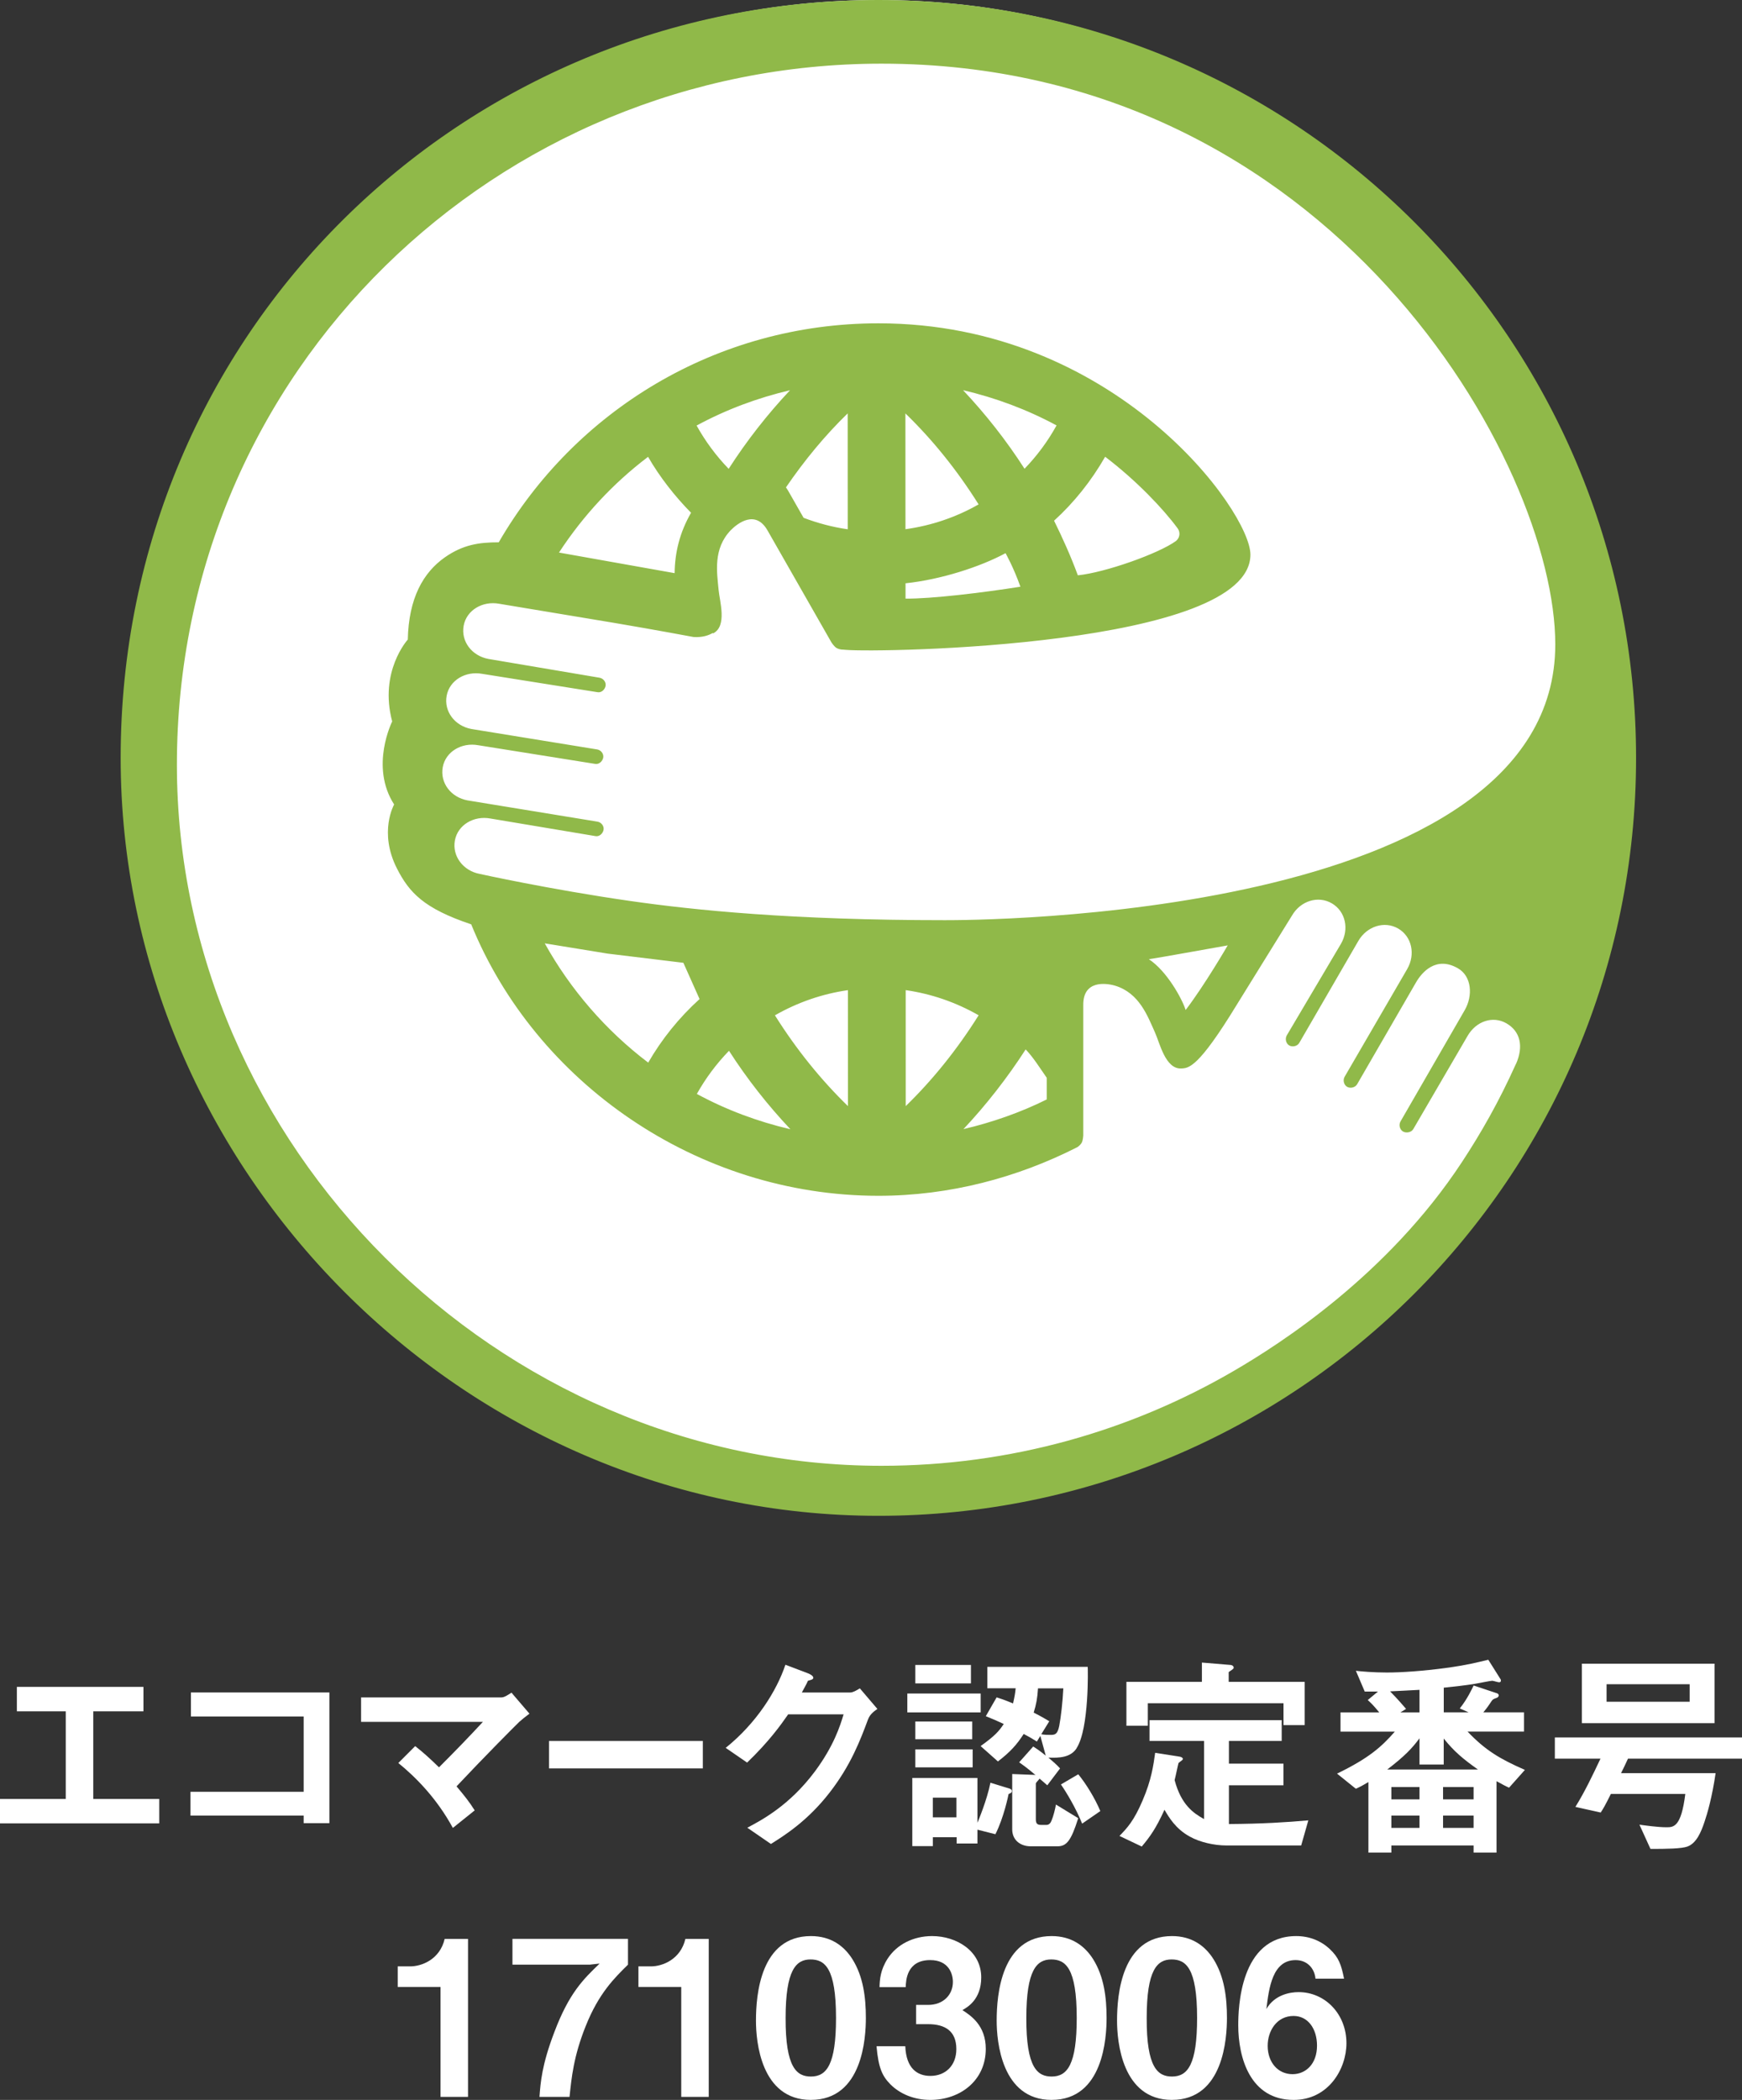
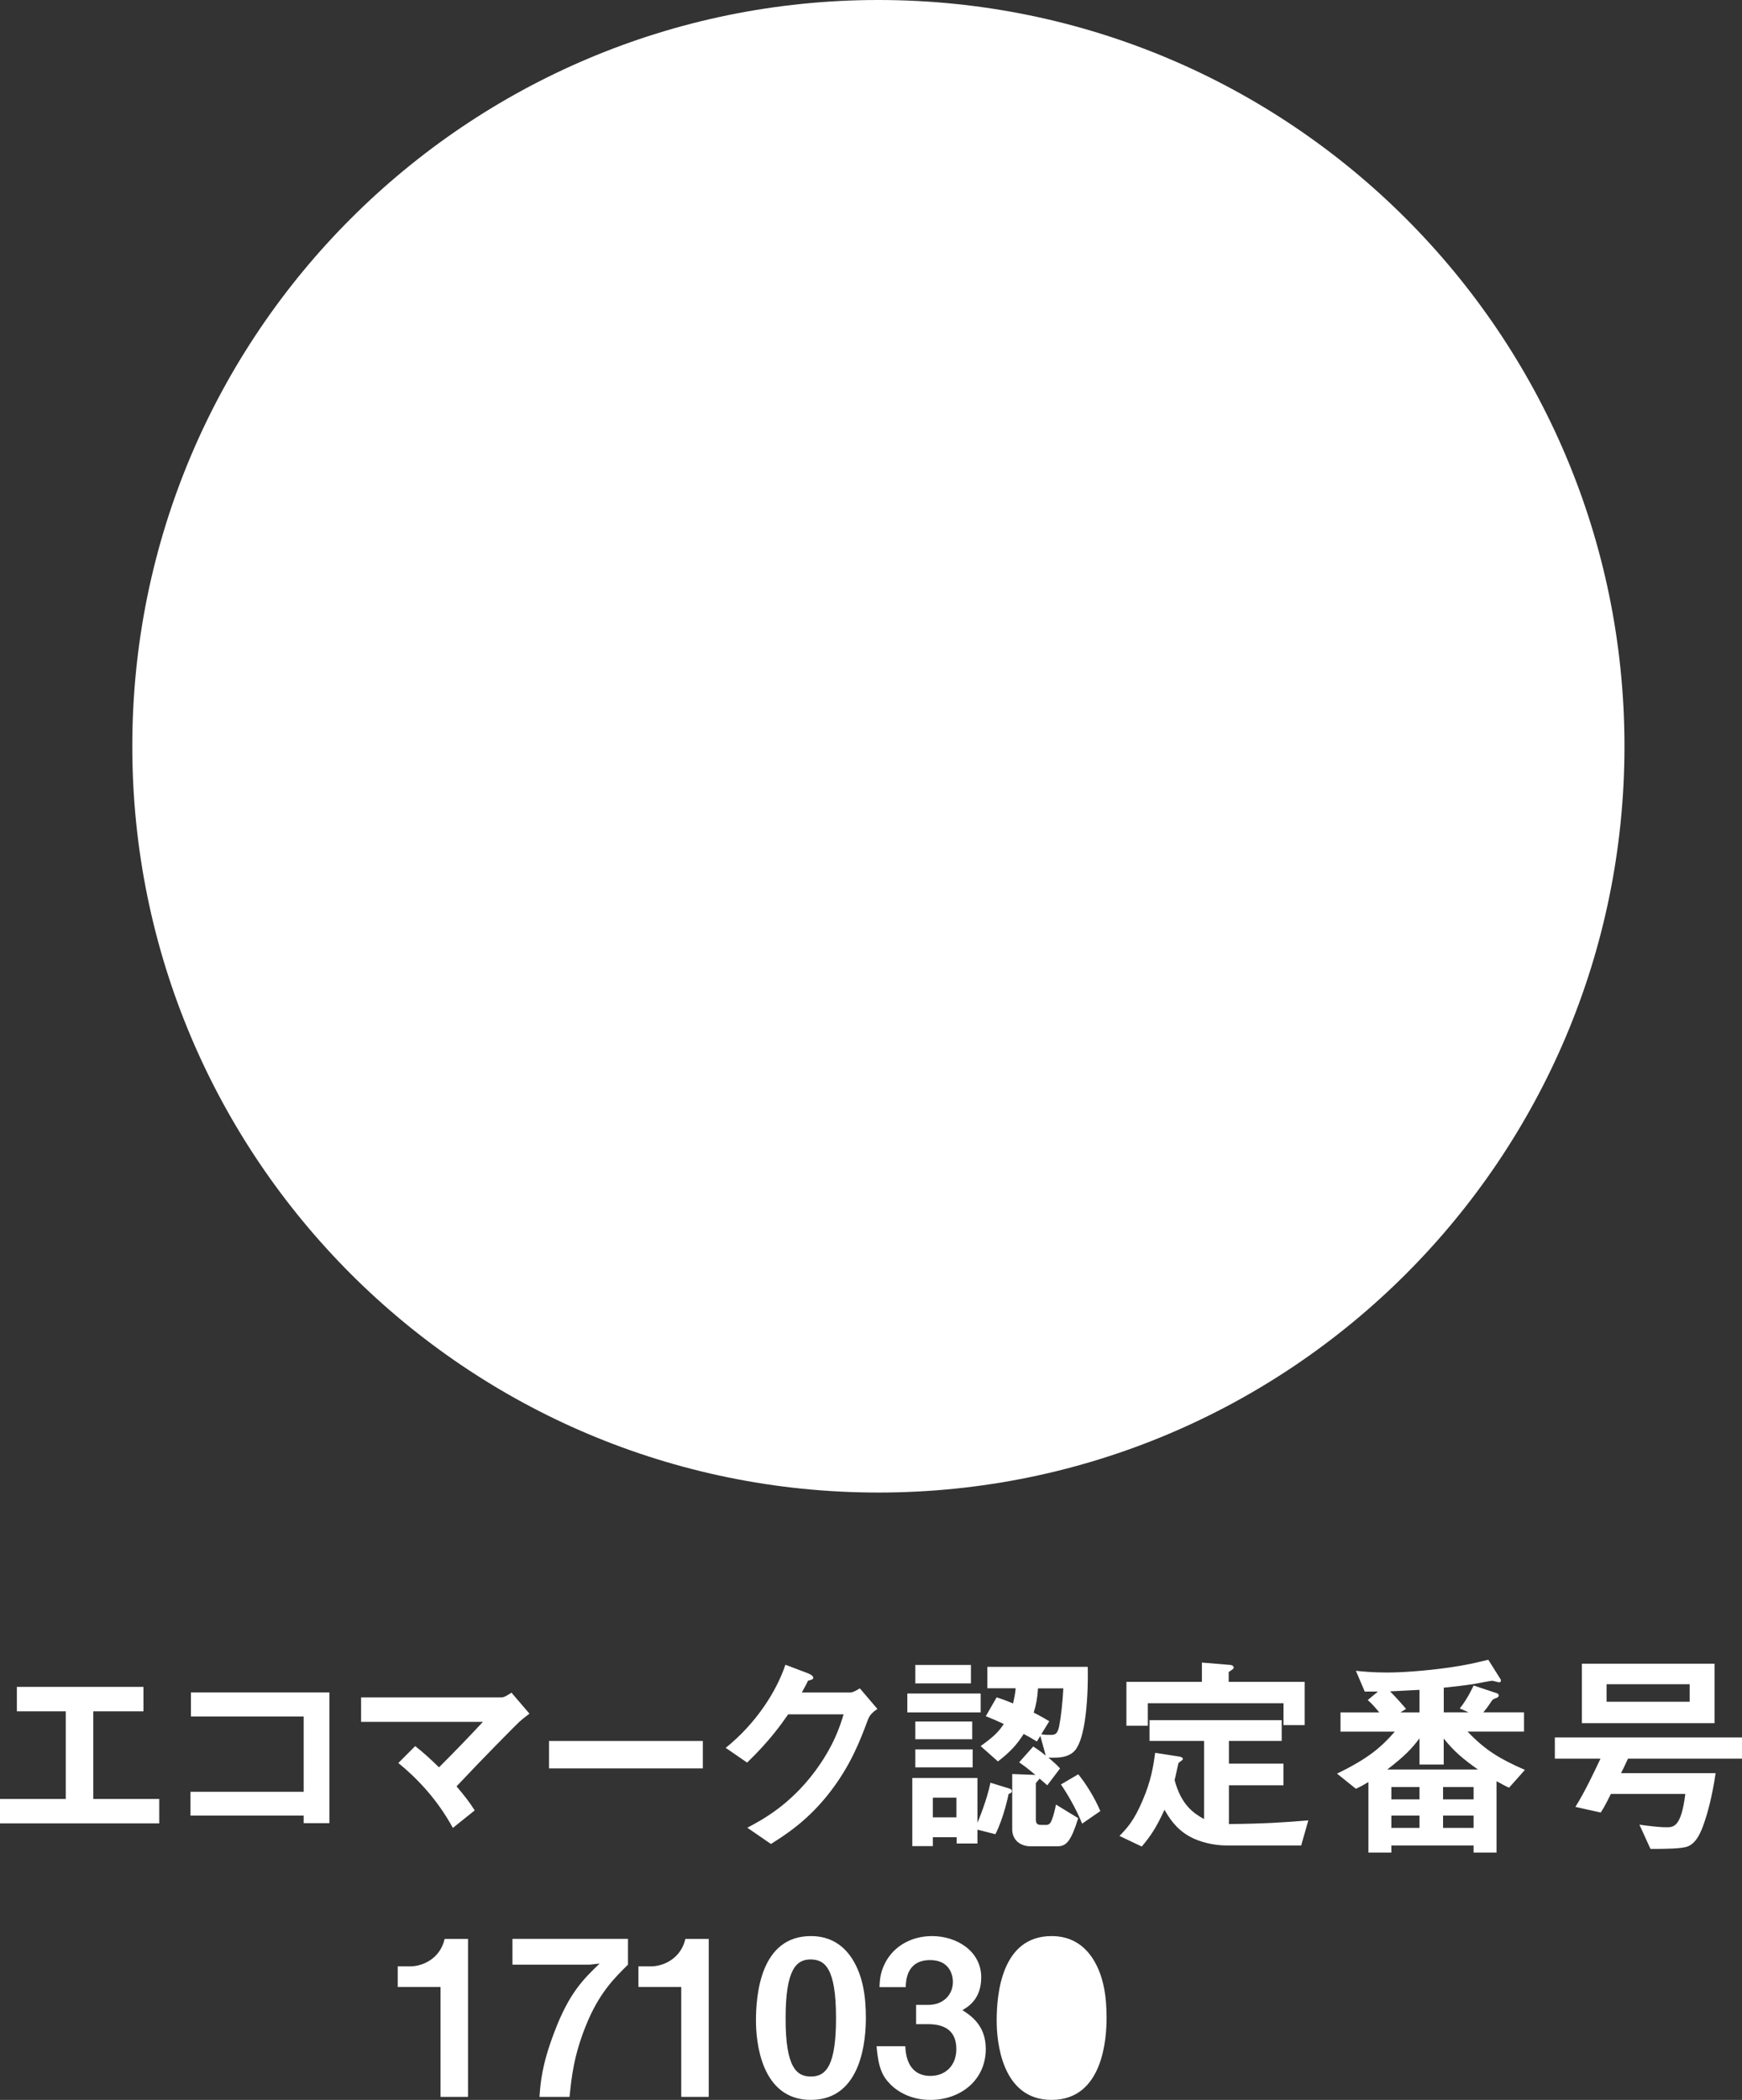
<svg xmlns="http://www.w3.org/2000/svg" id="_レイヤー_2" width="80.466" height="96.974" viewBox="0 0 80.466 96.974">
  <rect x="0" y="0" width="80.466" height="96.974" fill="#333333" stroke="none" />
  <g id="layout">
    <g>
      <g>
        <path d="M40.574,68.926c19.033,0,34.463-15.43,34.463-34.463S59.607,0,40.574,0,6.111,15.43,6.111,34.463s15.43,34.463,34.463,34.463" style="fill:#fff;" />
-         <path d="M40.576,0C21.372,0,5.573,15.324,5.573,34.998c0,19.001,15.798,35.002,35.003,35.002,19.327,0,34.997-15.666,34.997-35.002S59.903,0,40.576,0m29.448,49.13c-.795,1.767-1.623,3.209-2.492,4.531-3.448,5.249-8.444,8.421-10.487,9.616-4.802,2.808-10.382,4.413-16.33,4.413-17.748,0-32.544-14.831-32.544-32.375C8.173,17.078,22.968,2.94,40.717,2.94c20.791,0,31.124,18.483,31.124,26.819,0,12.764-27.043,12.735-28.195,12.735-7.079,0-11.571-.462-14.543-.888-3.734-.537-6.94-1.248-6.94-1.248-.77-.142-1.284-.826-1.151-1.546s.874-1.155,1.642-1.013l4.855,.813c.179,.033,.339-.123,.37-.29,.032-.169-.097-.344-.276-.377l-6.008-.983c-.768-.142-1.276-.812-1.144-1.534,.132-.718,.873-1.154,1.643-1.013l5.4,.862c.179,.032,.338-.124,.37-.291,.03-.169-.097-.344-.276-.376l-5.813-.945c-.768-.142-1.276-.812-1.144-1.534,.133-.718,.874-1.154,1.643-1.013l5.329,.848c.18,.032,.339-.123,.37-.292,.031-.169-.097-.342-.276-.376l-5.136-.868c-.768-.142-1.276-.814-1.144-1.534,.132-.72,.875-1.156,1.643-1.014l5.322,.885c1.932,.327,3.653,.65,3.653,.65,.405,.026,.69-.071,.886-.185l.02,.018c.661-.333,.298-1.494,.251-2.018-.074-.805-.26-1.88,.555-2.739,.326-.334,1.154-.969,1.708,.006,.542,.953,2.952,5.17,2.952,5.17,0,0,.118,.181,.227,.251,.078,.05,.224,.085,.296,.079l.129,.011c1.609,.143,18.7-.158,18.7-4.397,0-2.003-6.244-10.682-17.181-10.682-7.505,0-14.032,4.054-17.54,10.113-.922,0-1.655,.111-2.492,.696-.995,.7-1.668,1.879-1.709,3.795,0,0-1.339,1.468-.721,3.782,0,0-1.044,2.077,.09,3.834,0,0-.727,1.271,.13,2.957,.565,1.106,1.235,1.844,3.43,2.578,2.956,7.267,10.405,12.536,18.812,12.536,3.294,0,6.421-.843,9.171-2.238,.066-.033,.175-.134,.218-.215,.06-.115,.071-.331,.071-.331v-6.044c0-1.122,1.019-1.005,1.467-.876,1.134,.343,1.511,1.424,1.845,2.159,.219,.479,.479,1.703,1.217,1.666,.343-.018,.782-.024,2.561-2.942l2.553-4.123c.391-.675,1.203-.93,1.836-.563,.633,.366,.817,1.19,.426,1.867l-2.506,4.235c-.089,.158-.033,.377,.115,.462s.374,.038,.465-.12l2.728-4.708c.392-.676,1.205-.938,1.839-.571,.633,.367,.808,1.195,.417,1.871l-2.891,4.975c-.091,.158-.033,.377,.114,.462,.147,.087,.374,.038,.465-.119l2.724-4.71c.267-.46,.926-1.226,1.934-.641,.633,.366,.699,1.261,.308,1.936l-2.964,5.136c-.09,.158-.032,.376,.115,.462,.148,.086,.387,.045,.477-.112l2.508-4.303c.391-.676,1.164-.945,1.798-.577,.633,.366,.799,1.057,.438,1.873m-13.317-5.475s-1.068,1.841-1.943,2.983c-.169-.526-.869-1.8-1.699-2.345,.427-.058,3.447-.607,3.642-.638m-9.333,4.804c.352,.363,.685,.9,.974,1.311v.999c-1.208,.601-2.535,1.064-3.847,1.37,1.037-1.102,2.035-2.377,2.873-3.68m-5.541,2.618l-.001-5.356c1.183,.17,2.315,.559,3.37,1.161-.991,1.58-2.125,2.986-3.369,4.196m-8.162-2.555c.838,1.304,1.794,2.517,2.836,3.622-1.505-.351-2.959-.892-4.321-1.63,.403-.723,.902-1.391,1.485-1.993m-3.731,.547c-1.947-1.472-3.594-3.373-4.78-5.508,.275,.045,2.901,.473,2.901,.473,0,0,3.423,.414,3.502,.425,.032,.071,.71,1.591,.748,1.674-.95,.862-1.746,1.85-2.372,2.936m5.853-2.184c1.053-.602,2.187-.992,3.372-1.163l.001,5.355c-1.247-1.212-2.383-2.616-3.373-4.192m-9.974-21.372c1.116-1.706,2.5-3.197,4.115-4.42,.533,.929,1.248,1.837,1.985,2.583-.53,.923-.747,1.838-.759,2.789-.304-.051-5.136-.913-5.341-.951m7.838-3.866c-.575-.594-1.074-1.265-1.482-1.999,1.361-.737,2.813-1.278,4.316-1.631-1.041,1.107-1.997,2.325-2.835,3.63m5.498-2.562l.002,5.353c-.703-.099-1.384-.282-2.039-.53-.299-.523-.545-.957-.712-1.248-.033-.058-.069-.103-.102-.157,.863-1.262,1.815-2.412,2.852-3.418m8.168,2.558c-.839-1.305-1.797-2.521-2.84-3.629,1.504,.352,2.957,.893,4.319,1.628-.406,.735-.904,1.406-1.479,2.001m3.724-.554c1.453,1.102,2.698,2.423,3.34,3.296,.063,.081,.093,.175,.091,.268-.002,.121-.056,.239-.16,.326-.793,.578-3.258,1.455-4.533,1.585-.317-.865-.714-1.746-1.098-2.522,.93-.846,1.722-1.84,2.36-2.954m-3.914,6.002c-1.756,.278-4.127,.563-5.307,.55v-.708c1.639-.172,3.465-.765,4.62-1.391,.015,.033,.363,.638,.686,1.549m-1.93-3.802c-1.041,.595-2.178,.98-3.379,1.147l-.003-5.348c1.252,1.213,2.39,2.622,3.381,4.201" style="fill:#90b949;" />
      </g>
      <g>
        <path d="M0,84.204v-1.129H3.038v-4.047H.779v-1.129H6.626v1.129h-2.318v4.047h3.048v1.129H0Z" style="fill:#fff;" />
        <path d="M14.026,84.194v-.35h-5.227v-1.1h5.227v-3.478h-5.207v-1.109h6.396v6.037h-1.19Z" style="fill:#fff;" />
        <path d="M23.996,79.506c-.25,.24-1.669,1.669-2.908,2.988,.379,.45,.579,.7,.839,1.109l-1.009,.81c-.75-1.379-1.73-2.358-2.519-2.998l.779-.78c.38,.3,.669,.56,1.1,.98,.779-.779,1.349-1.369,2.028-2.099h-5.627v-1.129h6.477c.14,0,.3-.11,.47-.22l.83,.97c-.2,.15-.351,.27-.46,.37Z" style="fill:#fff;" />
        <path d="M25.359,81.665v-1.269h7.106v1.269h-7.106Z" style="fill:#fff;" />
        <path d="M40.097,79.397c-.359,.969-.8,2.129-1.779,3.388-1.009,1.299-2.068,1.969-2.708,2.369l-1.09-.75c.62-.33,1.94-1.009,3.129-2.609,.859-1.159,1.159-2.088,1.318-2.628h-2.559c-.339,.49-.889,1.259-1.898,2.229l-.989-.68c1.429-1.149,2.358-2.639,2.758-3.838l1.03,.39c.06,.02,.26,.11,.26,.21,0,.08-.11,.1-.25,.14-.06,.15-.18,.35-.28,.54h2.239c.12,0,.279-.09,.44-.19l.81,.95c-.2,.14-.35,.27-.43,.479Z" style="fill:#fff;" />
        <path d="M41.911,79.077v-.87h3.388v.87h-3.388Zm4.678,3.768c-.011,.06-.221,1.099-.61,1.859l-.829-.21v.64h-.96v-.29h-1.1v.41h-.949v-3.148h3.009v2.069c.05-.12,.44-1.049,.6-1.849l.879,.27c.06,.02,.11,.05,.11,.12,0,.08-.1,.11-.149,.13Zm-4.309-5.107v-.85h2.569v.85h-2.569Zm0,2.579v-.819h2.629v.819h-2.629Zm0,1.299v-.83h2.649v.83h-2.649Zm1.899,1.399h-1.09v.909h1.09v-.909Zm5.557-2.289c-.279,.44-.81,.46-1.309,.44,.13,.11,.38,.32,.539,.499l-.59,.78c-.19-.17-.209-.18-.359-.31-.01,.04-.17,.18-.17,.23v1.649c0,.19,.06,.26,.24,.26h.25c.13,0,.199-.1,.239-.21,.08-.19,.16-.5,.2-.73l1.029,.629c-.34,1.08-.55,1.299-.97,1.299h-1.219c-.51,0-.86-.31-.86-.779v-2.559l1.04,.04,.04,.01c-.4-.34-.59-.47-.76-.59l.649-.73c.11,.07,.26,.16,.58,.42l-.25-.91-.16,.26c-.239-.15-.409-.249-.609-.35-.32,.499-.62,.83-1.19,1.269l-.8-.71c.67-.479,.85-.69,1.069-1.02-.279-.13-.479-.22-.829-.36l.5-.869c.119,.04,.3,.09,.759,.28,.07-.31,.101-.48,.12-.7h-1.309v-.989h4.637c.011,.07,.07,2.848-.51,3.748Zm-1.789-2.758c-.029,.46-.079,.73-.199,1.119,.449,.23,.579,.32,.72,.4l-.37,.6c.149,.03,.29,.03,.43,.03,.2,0,.319-.02,.399-.41,.08-.42,.16-1.12,.19-1.739h-1.17Zm2.039,6.247c-.3-.74-.73-1.449-.98-1.809l.8-.47c.35,.42,.779,1.12,1.02,1.699l-.84,.58Z" style="fill:#fff;" />
        <path d="M60.106,85.223h-3.468c-.55,0-1.22-.15-1.68-.41-.659-.36-.969-.899-1.169-1.239-.39,.859-.67,1.25-1.05,1.699l-1.029-.49c.36-.37,.67-.7,1.069-1.639,.41-.95,.5-1.629,.58-2.199l1.149,.18c.04,.01,.13,.04,.13,.1s-.101,.1-.2,.19c-.04,.14-.109,.51-.18,.79,.3,1.139,.869,1.529,1.359,1.799v-3.608h-2.519v-.96h6.106v.96h-2.438v1.049h2.519v1h-2.519v1.789c1.519-.01,2.658-.08,3.668-.17l-.33,1.159Zm-.819-5.557v-1.01h-6.267v1.04h-.989v-2.029h3.487v-.89l1.319,.11c.04,0,.15,.03,.15,.13,0,.06-.13,.12-.231,.2v.45h3.509v1.999h-.98Z" style="fill:#fff;" />
        <path d="M69.707,82.555c-.141-.06-.29-.14-.58-.3v3.298h-1.06v-.33h-3.798v.33h-1.06v-3.258c-.199,.12-.34,.2-.579,.31l-.87-.699c1.46-.71,2.039-1.22,2.669-1.939h-2.509v-.89h1.789c-.28-.34-.35-.4-.529-.57l.47-.39h-.61l-.409-.96c.25,.03,.81,.08,1.429,.08,.69,0,1.68-.07,2.728-.21,.949-.13,1.38-.24,1.959-.38l.56,.89c.021,.02,.021,.05,.021,.07,0,.03,0,.08-.09,.08-.051,0-.26-.07-.31-.07-.08,0-.659,.12-.789,.14-.49,.08-.97,.13-1.449,.18v1.139h1.149l-.41-.18c.34-.42,.57-.91,.64-1.06l1.08,.36c.05,.02,.079,.05,.079,.1,0,.06-.06,.1-.09,.11-.17,.06-.18,.07-.239,.15-.13,.2-.2,.3-.38,.519h1.879v.89h-2.608c.829,.87,1.489,1.259,2.648,1.769l-.73,.819Zm-3.019-2.269v1.199h-1.119v-1.21c-.34,.46-.69,.83-1.489,1.44h4.188c-.68-.48-1.1-.83-1.579-1.429Zm-1.119-2.249c-.49,.03-1.01,.05-1.359,.07,.369,.37,.659,.719,.739,.81l-.26,.16h.88v-1.04Zm0,4.488h-1.3v.569h1.3v-.569Zm0,1.319h-1.3v.569h1.3v-.569Zm2.498-1.319h-1.409v.569h1.409v-.569Zm0,1.319h-1.409v.569h1.409v-.569Z" style="fill:#fff;" />
        <path d="M75.199,81.215c-.11,.24-.18,.39-.32,.67h4.368c-.16,1.099-.38,1.859-.51,2.239-.16,.479-.37,.989-.79,1.149-.279,.1-.94,.11-1.709,.11l-.51-1.12c.21,.03,.85,.12,1.25,.12,.329,0,.68-.01,.869-1.539h-3.438c-.27,.54-.34,.66-.47,.859l-1.169-.26c.44-.71,.8-1.469,1.159-2.229h-2.108v-.98h8.645v.98h-5.267Zm-2.129-1.639v-2.748h6.127v2.748h-6.127Zm4.978-1.799h-3.838v.81h3.838v-.81Z" style="fill:#fff;" />
        <path d="M20.349,96.834v-5.077h-1.978v-.95h.579c.53,0,1.369-.32,1.59-1.269h1.079v7.296h-1.27Z" style="fill:#fff;" />
        <path d="M27.058,93.555c-.569,1.419-.659,2.409-.75,3.278h-1.389c.05-.669,.109-1.479,.69-2.998,.68-1.799,1.339-2.438,2.089-3.158l-.45,.05h-3.577v-1.19h5.337v1.19c-.61,.6-1.35,1.319-1.949,2.828Z" style="fill:#fff;" />
        <path d="M31.468,96.834v-5.077h-1.978v-.95h.579c.53,0,1.369-.32,1.59-1.269h1.079v7.296h-1.27Z" style="fill:#fff;" />
        <path d="M37.457,96.974c-2.318,0-2.538-2.719-2.538-3.658,0-1.199,.21-3.908,2.538-3.908,.92,0,1.529,.45,1.919,1.069,.5,.799,.62,1.769,.62,2.708,0,.919-.15,3.788-2.539,3.788Zm-.019-6.487c-.67,0-1.149,.49-1.149,2.699-.01,2.309,.519,2.708,1.169,2.708,.73,0,1.159-.56,1.159-2.708,0-2.309-.519-2.699-1.179-2.699Z" style="fill:#fff;" />
        <path d="M42.977,96.974c-.76,0-1.409-.28-1.849-.72-.37-.38-.55-.74-.64-1.759h1.329c.04,1.03,.56,1.37,1.159,1.37,.7,0,1.199-.48,1.199-1.24,0-.83-.519-1.149-1.299-1.149h-.56v-.89h.56c.699,0,1.14-.47,1.14-1.06,0-.36-.181-1.009-1.05-1.009-1.079,0-1.119,.929-1.13,1.249h-1.209c.01-.36,.04-.79,.37-1.309,.43-.669,1.199-1.049,2.059-1.049,1.13,0,2.269,.69,2.269,1.909,0,1.02-.64,1.379-.869,1.509,.38,.25,1.079,.7,1.079,1.789,0,1.469-1.19,2.359-2.559,2.359Z" style="fill:#fff;" />
-         <path d="M48.576,96.974c-2.318,0-2.538-2.719-2.538-3.658,0-1.199,.21-3.908,2.538-3.908,.92,0,1.529,.45,1.919,1.069,.5,.799,.62,1.769,.62,2.708,0,.919-.15,3.788-2.539,3.788Zm-.019-6.487c-.67,0-1.149,.49-1.149,2.699-.01,2.309,.519,2.708,1.169,2.708,.73,0,1.159-.56,1.159-2.708,0-2.309-.519-2.699-1.179-2.699Z" style="fill:#fff;" />
-         <path d="M54.136,96.974c-2.318,0-2.538-2.719-2.538-3.658,0-1.199,.21-3.908,2.538-3.908,.92,0,1.529,.45,1.919,1.069,.5,.799,.62,1.769,.62,2.708,0,.919-.15,3.788-2.539,3.788Zm-.019-6.487c-.67,0-1.149,.49-1.149,2.699-.011,2.309,.519,2.708,1.169,2.708,.73,0,1.159-.56,1.159-2.708,0-2.309-.519-2.699-1.179-2.699Z" style="fill:#fff;" />
-         <path d="M59.756,96.974c-2.01,0-2.559-1.949-2.559-3.448,0-.769,.069-4.118,2.678-4.118,.6,0,1.14,.21,1.56,.609,.399,.38,.519,.7,.649,1.359h-1.319c-.04-.45-.359-.859-.919-.859-1.069,0-1.23,1.279-1.35,2.259,.38-.66,1.09-.78,1.489-.78,1.22,0,2.209,1.009,2.209,2.359,0,1.199-.84,2.619-2.438,2.619Zm0-3.878c-.79,0-1.2,.699-1.2,1.379,0,.76,.47,1.31,1.149,1.31,.61,0,1.13-.47,1.13-1.319,0-.78-.42-1.369-1.079-1.369Z" style="fill:#fff;" />
+         <path d="M48.576,96.974c-2.318,0-2.538-2.719-2.538-3.658,0-1.199,.21-3.908,2.538-3.908,.92,0,1.529,.45,1.919,1.069,.5,.799,.62,1.769,.62,2.708,0,.919-.15,3.788-2.539,3.788Zc-.67,0-1.149,.49-1.149,2.699-.01,2.309,.519,2.708,1.169,2.708,.73,0,1.159-.56,1.159-2.708,0-2.309-.519-2.699-1.179-2.699Z" style="fill:#fff;" />
      </g>
    </g>
  </g>
</svg>